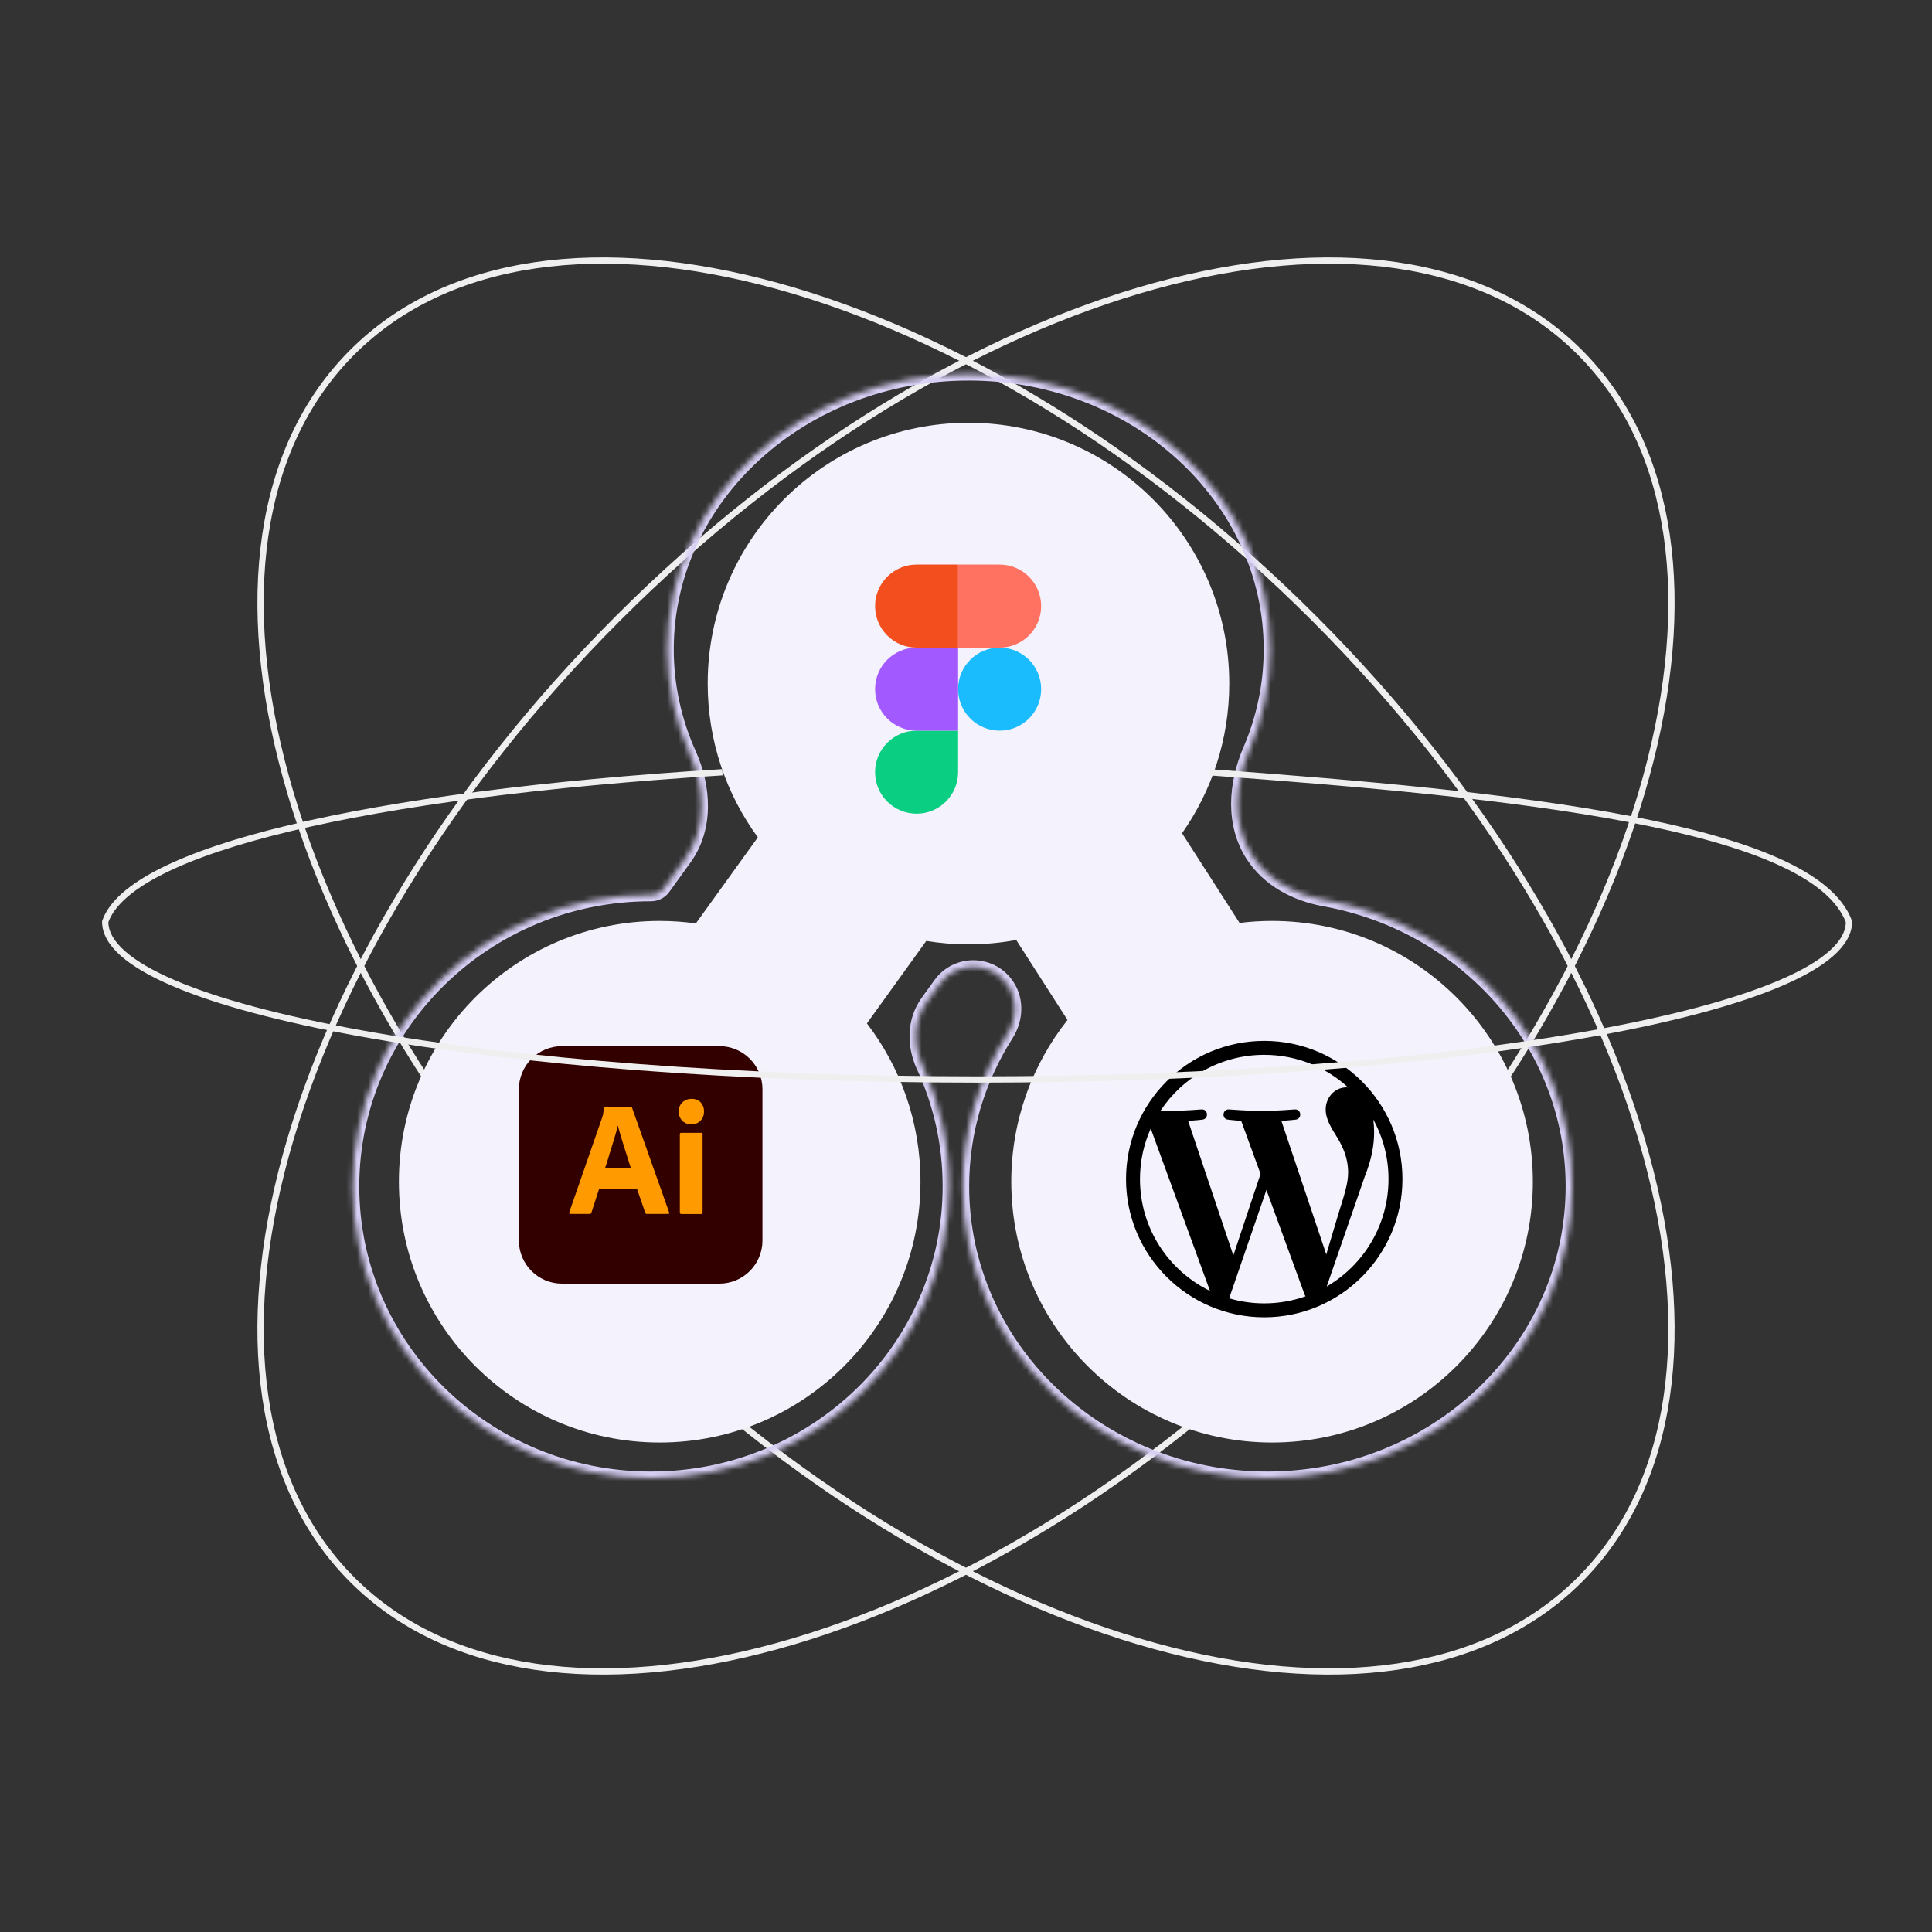
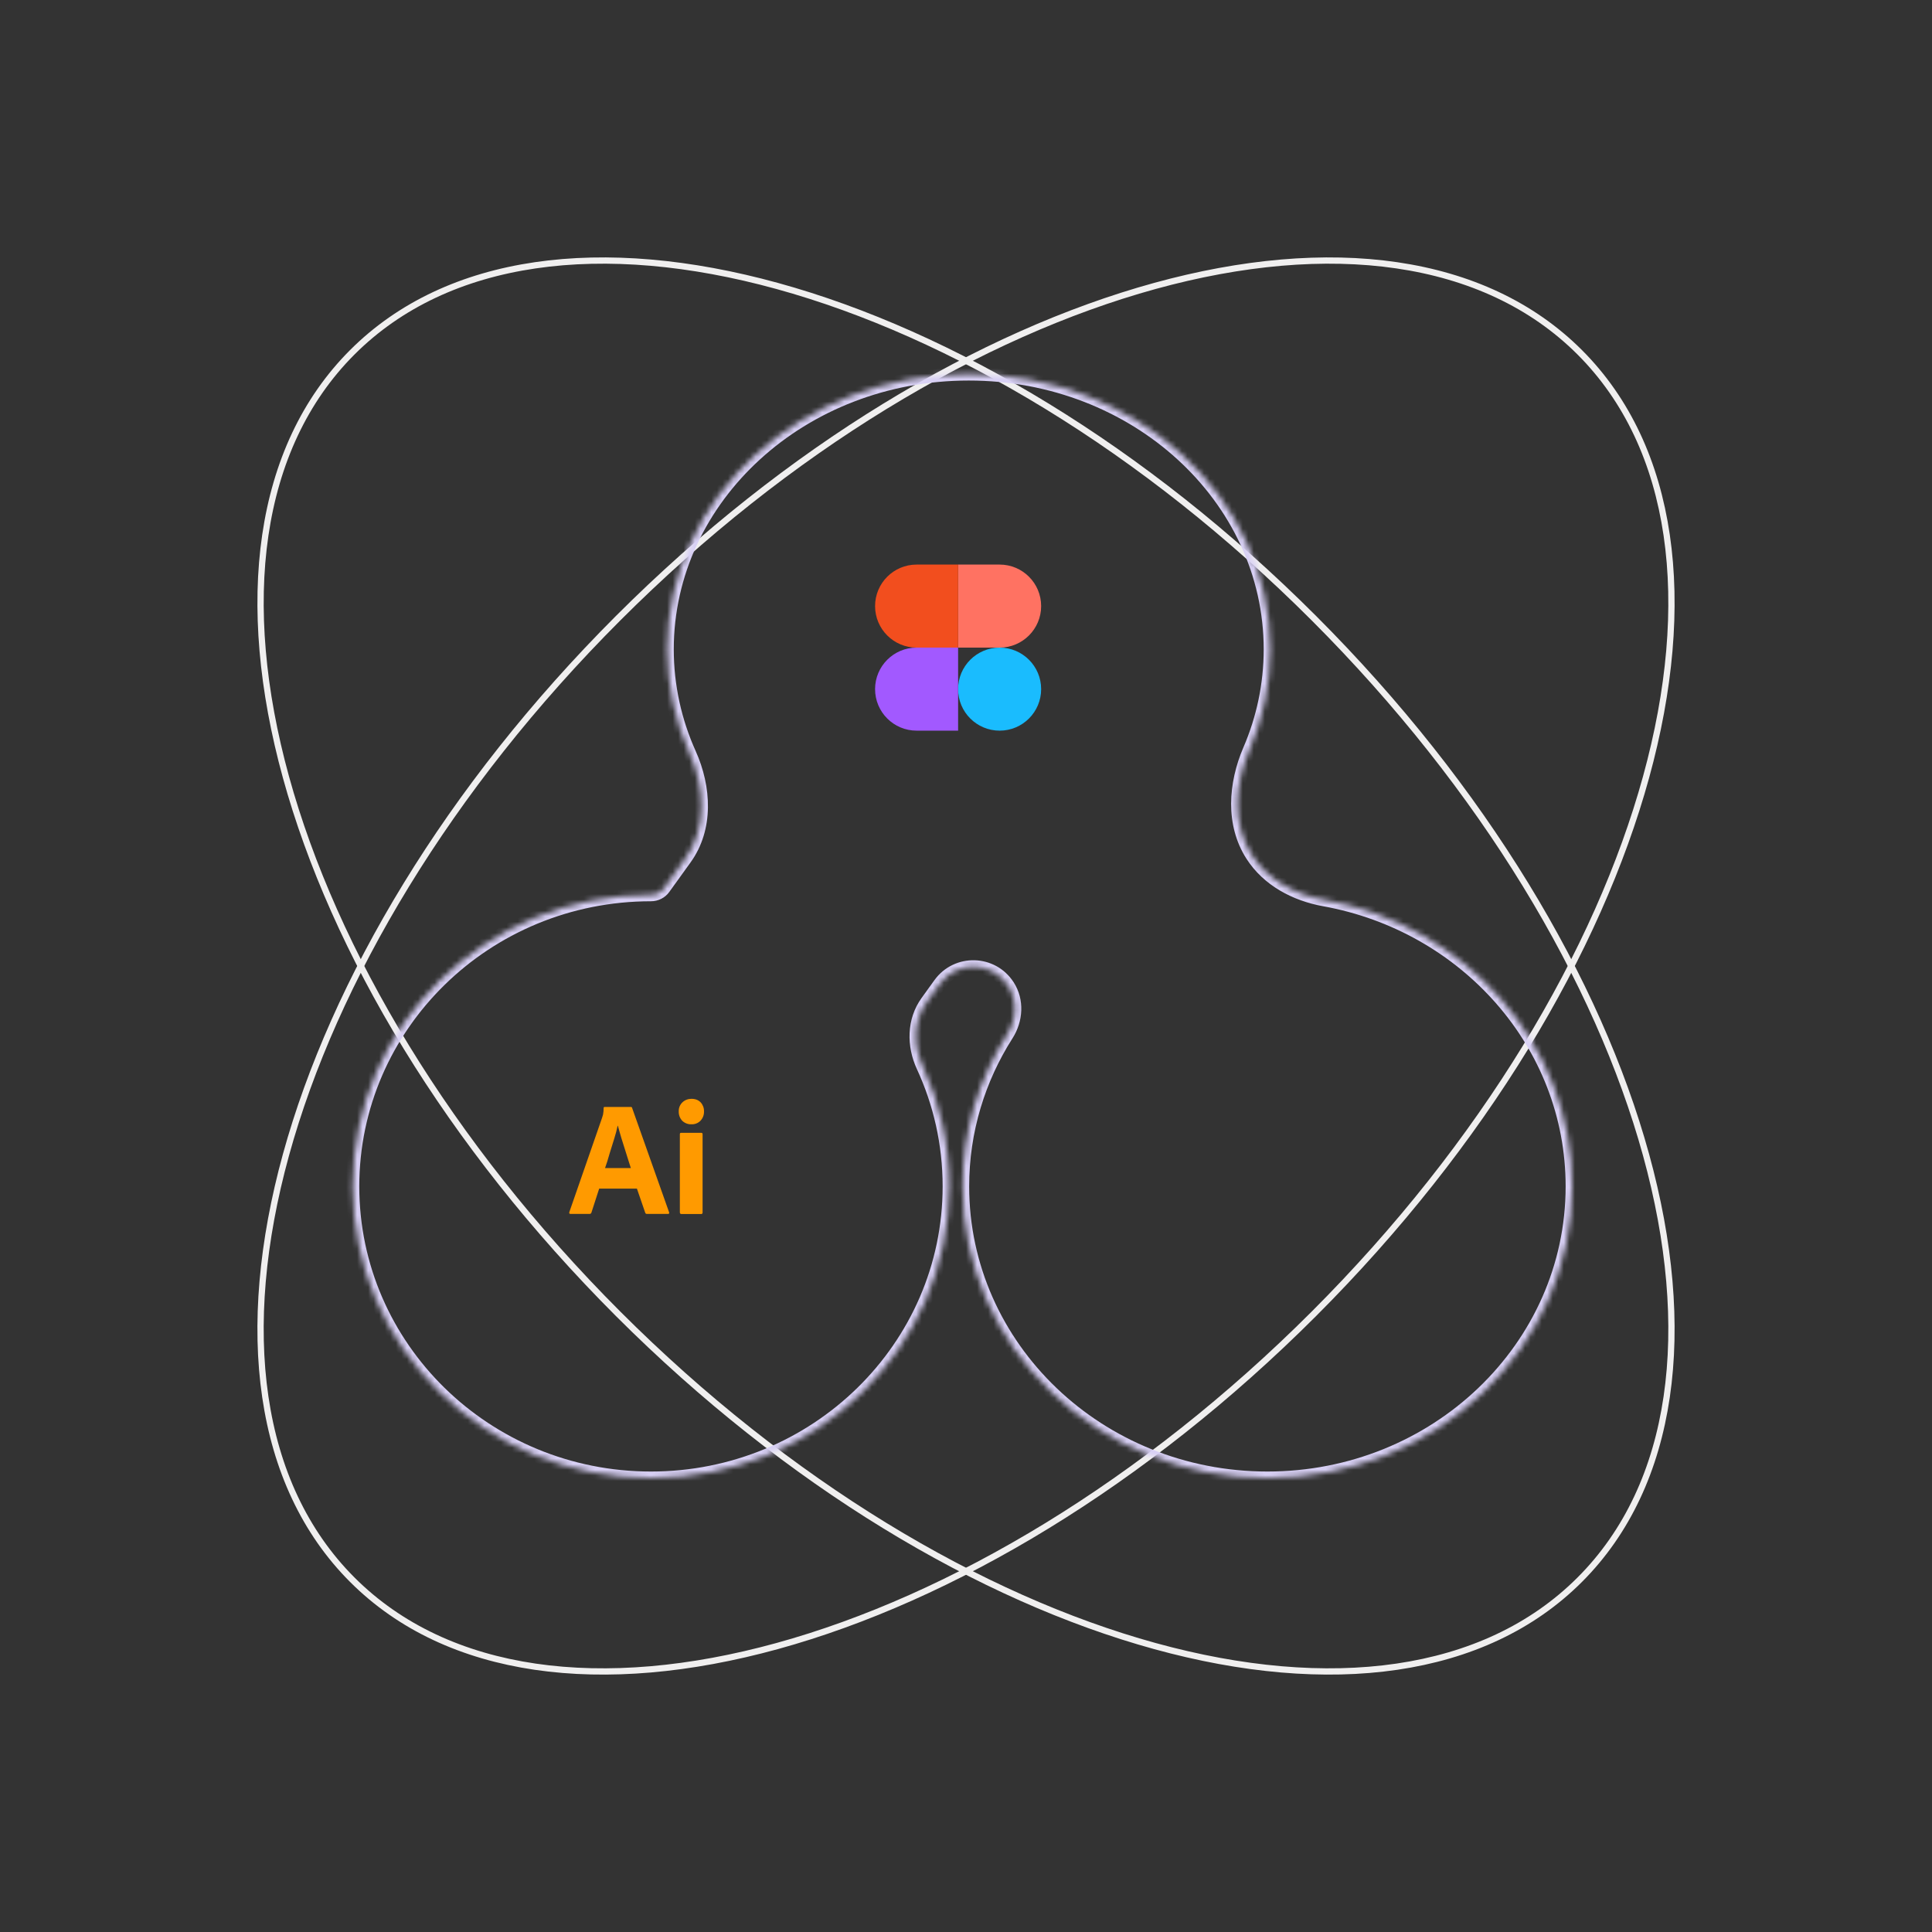
<svg xmlns="http://www.w3.org/2000/svg" width="349" height="349" viewBox="0 0 349 349" fill="none">
  <rect x="0" y="0" width="349" height="349" fill="#333333" stroke="none" />
  <path d="M285.366 285.365C302.622 268.11 306.013 240.098 297.347 208.612C288.687 177.144 268.007 142.333 237.339 111.665C206.67 80.996 171.859 60.317 140.392 51.656C108.906 42.99 80.894 46.382 63.638 63.637C46.383 80.893 42.992 108.904 51.657 140.39C60.318 171.858 80.998 206.669 111.666 237.337C142.335 268.005 177.146 288.685 208.613 297.346C240.099 306.012 268.11 302.621 285.366 285.365Z" stroke="#F0EFEF" stroke-width="1.132" />
  <path d="M63.638 285.365C46.382 268.11 42.99 240.098 51.656 208.612C60.317 177.144 80.997 142.333 111.665 111.665C142.333 80.996 177.144 60.317 208.612 51.656C240.098 42.99 268.11 46.382 285.365 63.637C302.621 80.893 306.012 108.904 297.346 140.39C288.685 171.858 268.006 206.669 237.337 237.337C206.669 268.005 171.858 288.685 140.391 297.346C108.905 306.012 80.893 302.621 63.638 285.365Z" stroke="#F0EFEF" stroke-width="1.132" />
-   <path d="M174.948 76.373C148.93 76.373 127.839 97.465 127.839 123.482C127.839 133.87 131.204 143.471 136.899 151.26L125.699 166.812C123.564 166.516 121.384 166.359 119.167 166.359C93.149 166.359 72.058 187.451 72.058 213.469C72.058 239.487 93.149 260.578 119.167 260.578C145.185 260.578 166.276 239.487 166.276 213.469C166.276 202.711 162.668 192.798 156.599 184.867L167.325 169.975C169.807 170.378 172.353 170.592 174.948 170.592C177.894 170.592 180.775 170.319 183.571 169.802L192.837 184.247C186.477 192.278 182.679 202.429 182.679 213.469C182.679 239.487 203.77 260.578 229.788 260.578C255.806 260.578 276.897 239.487 276.897 213.469C276.897 187.451 255.806 166.359 229.788 166.359C227.801 166.359 225.842 166.483 223.92 166.722L213.528 150.52C218.901 142.867 222.057 133.543 222.057 123.482C222.057 97.465 200.966 76.373 174.948 76.373Z" fill="#F4F2FC" />
  <mask id="path-4-inside-1_473_84831" fill="white">
    <path d="M174.994 67.557C144.914 67.557 120.528 89.821 120.528 117.286C120.528 123.964 121.971 130.335 124.586 136.153C127.351 142.303 127.724 149.625 123.782 155.097L119.932 160.443C119.392 161.193 118.515 161.623 117.59 161.623C87.836 161.623 63.717 185.213 63.717 214.312C63.717 243.412 87.836 267.002 117.59 267.002C147.343 267.002 171.464 243.412 171.464 214.312C171.464 206.578 169.76 199.234 166.699 192.617C164.952 188.841 164.996 184.361 167.428 180.984L169.755 177.753C172.839 173.471 179.268 173.644 182.117 178.086C183.839 180.771 183.622 184.226 181.907 186.916C176.819 194.899 173.888 204.278 173.888 214.312C173.888 243.412 198.538 267.002 228.945 267.002C259.353 267.002 284.003 243.412 284.003 214.312C284.003 188.57 264.713 167.141 239.212 162.539C233.97 161.593 229.036 158.973 226.161 154.49C222.539 148.843 223.047 141.639 225.701 135.477C228.127 129.843 229.46 123.707 229.46 117.286C229.46 89.821 205.075 67.557 174.994 67.557Z" />
  </mask>
  <path d="M174.994 67.557V66.373V67.557ZM120.528 117.286H119.344H120.528ZM63.717 214.312H62.533H63.717ZM117.59 267.002V268.186H117.59L117.59 267.002ZM171.464 214.312H172.648H171.464ZM173.888 214.312H172.704H173.888ZM228.945 267.002V268.186V267.002ZM284.003 214.312H285.187H284.003ZM229.46 117.286H230.644H229.46ZM225.701 135.477L226.788 135.946L225.701 135.477ZM181.907 186.916L182.905 187.553L181.907 186.916ZM166.699 192.617L165.625 193.115L166.699 192.617ZM167.428 180.984L168.389 181.676L167.428 180.984ZM239.212 162.539L239.422 161.374L239.212 162.539ZM119.932 160.443L120.893 161.135L119.932 160.443ZM124.586 136.153L125.666 135.667L124.586 136.153ZM123.782 155.097L122.822 154.405L123.782 155.097ZM174.994 67.557V68.741C145.464 68.741 121.712 90.574 121.712 117.286H120.528H119.344C119.344 89.068 144.363 66.373 174.994 66.373V67.557ZM120.528 117.286H121.712C121.712 123.792 123.117 129.997 125.666 135.667L124.586 136.153L123.506 136.638C120.824 130.673 119.344 124.137 119.344 117.286H120.528ZM123.782 155.097L124.743 155.789L120.893 161.135L119.932 160.443L118.972 159.751L122.822 154.405L123.782 155.097ZM117.59 161.623L117.59 162.807C88.465 162.807 64.901 185.892 64.901 214.312H63.717H62.533C62.533 184.534 87.207 160.439 117.59 160.439L117.59 161.623ZM63.717 214.312H64.901C64.901 242.733 88.465 265.818 117.59 265.818L117.59 267.002L117.59 268.186C87.207 268.186 62.533 244.091 62.533 214.312H63.717ZM117.59 267.002V265.818C146.714 265.818 170.28 242.734 170.28 214.312H171.464H172.648C172.648 244.091 147.972 268.186 117.59 268.186V267.002ZM171.464 214.312H170.28C170.28 206.754 168.615 199.579 165.625 193.115L166.699 192.617L167.774 192.12C170.905 198.889 172.648 206.403 172.648 214.312H171.464ZM167.428 180.984L166.467 180.292L168.794 177.061L169.755 177.753L170.716 178.445L168.389 181.676L167.428 180.984ZM181.907 186.916L182.905 187.553C177.934 195.353 175.072 204.513 175.072 214.312H173.888H172.704C172.704 204.043 175.705 194.445 180.908 186.28L181.907 186.916ZM173.888 214.312H175.072C175.072 242.71 199.142 265.818 228.945 265.818V267.002V268.186C197.933 268.186 172.704 244.115 172.704 214.312H173.888ZM228.945 267.002V265.818C258.748 265.818 282.819 242.71 282.819 214.312H284.003H285.187C285.187 244.115 259.957 268.186 228.945 268.186V267.002ZM284.003 214.312H282.819C282.819 189.19 263.986 168.213 239.001 163.704L239.212 162.539L239.422 161.374C265.44 166.069 285.187 187.951 285.187 214.312H284.003ZM225.701 135.477L224.613 135.009C226.978 129.518 228.276 123.541 228.276 117.286H229.46H230.644C230.644 123.873 229.277 130.168 226.788 135.946L225.701 135.477ZM229.46 117.286H228.276C228.276 90.574 204.524 68.741 174.994 68.741V67.557V66.373C205.625 66.373 230.644 89.068 230.644 117.286H229.46ZM226.161 154.49L225.164 155.129C221.256 149.035 221.868 141.384 224.613 135.009L225.701 135.477L226.788 135.946C224.227 141.894 223.822 148.651 227.158 153.851L226.161 154.49ZM182.117 178.086L183.113 177.446C185.121 180.576 184.831 184.532 182.905 187.553L181.907 186.916L180.908 186.28C182.412 183.92 182.558 180.966 181.12 178.725L182.117 178.086ZM169.755 177.753L168.794 177.061C172.366 172.101 179.813 172.301 183.113 177.446L182.117 178.086L181.12 178.725C178.722 174.986 173.311 174.841 170.716 178.445L169.755 177.753ZM166.699 192.617L165.625 193.115C163.736 189.032 163.737 184.083 166.467 180.292L167.428 180.984L168.389 181.676C166.255 184.638 166.168 188.649 167.774 192.12L166.699 192.617ZM239.212 162.539L239.001 163.704C233.534 162.717 228.264 159.963 225.164 155.129L226.161 154.49L227.158 153.851C229.808 157.983 234.407 160.469 239.422 161.374L239.212 162.539ZM119.932 160.443L120.893 161.135C120.12 162.208 118.878 162.807 117.59 162.807V161.623V160.439C118.151 160.439 118.663 160.179 118.972 159.751L119.932 160.443ZM124.586 136.153L125.666 135.667C128.537 142.053 129.015 149.858 124.743 155.789L123.782 155.097L122.822 154.405C126.432 149.391 126.166 142.554 123.506 136.638L124.586 136.153Z" fill="#D8D0F5" mask="url(#path-4-inside-1_473_84831)" />
  <g clip-path="url(#clip0_473_84831)">
    <path d="M173.075 124.486C173.075 120.344 176.433 116.986 180.575 116.986C184.717 116.986 188.075 120.344 188.075 124.486C188.075 128.628 184.717 131.986 180.575 131.986C176.433 131.986 173.075 128.628 173.075 124.486Z" fill="#1ABCFE" />
-     <path d="M158.075 139.486C158.075 135.344 161.433 131.986 165.575 131.986H173.075V139.486C173.075 143.628 169.717 146.986 165.575 146.986C161.433 146.986 158.075 143.628 158.075 139.486Z" fill="#0ACF83" />
    <path d="M173.075 101.986V116.986H180.575C184.717 116.986 188.075 113.628 188.075 109.486C188.075 105.344 184.717 101.986 180.575 101.986H173.075Z" fill="#FF7262" />
    <path d="M158.075 109.486C158.075 113.628 161.433 116.986 165.575 116.986H173.075V101.986H165.575C161.433 101.986 158.075 105.344 158.075 109.486Z" fill="#F24E1E" />
    <path d="M158.075 124.486C158.075 128.628 161.433 131.986 165.575 131.986H173.075V116.986H165.575C161.433 116.986 158.075 120.344 158.075 124.486Z" fill="#A259FF" />
  </g>
  <g clip-path="url(#clip1_473_84831)">
    <path d="M228.376 188.025C214.607 188.025 203.407 199.225 203.407 212.992C203.407 226.761 214.608 237.961 228.375 237.961C242.142 237.961 253.342 226.761 253.342 212.992C253.342 199.226 242.142 188.025 228.376 188.025ZM205.927 212.992C205.927 209.739 206.625 206.648 207.87 203.857L218.579 233.196C211.091 229.557 205.927 221.878 205.927 212.992ZM228.376 235.442C226.172 235.442 224.045 235.119 222.034 234.528L228.769 214.956L235.67 233.86C235.715 233.972 235.77 234.074 235.83 234.17C233.497 234.99 230.99 235.442 228.376 235.442ZM231.469 202.468C232.82 202.397 234.039 202.254 234.039 202.254C235.248 202.111 235.106 200.334 233.895 200.405C233.895 200.405 230.259 200.689 227.911 200.689C225.706 200.689 221.998 200.405 221.998 200.405C220.788 200.334 220.647 202.183 221.857 202.254C221.857 202.254 223.002 202.397 224.211 202.468L227.708 212.051L222.795 226.784L214.622 202.468C215.975 202.398 217.191 202.254 217.191 202.254C218.4 202.112 218.258 200.334 217.047 200.406C217.047 200.406 213.413 200.691 211.065 200.691C210.643 200.691 210.146 200.68 209.62 200.664C213.633 194.569 220.533 190.545 228.376 190.545C234.221 190.545 239.541 192.779 243.534 196.438C243.437 196.433 243.344 196.42 243.243 196.42C241.039 196.42 239.474 198.341 239.474 200.404C239.474 202.253 240.54 203.819 241.678 205.669C242.533 207.164 243.529 209.085 243.529 211.86C243.529 213.782 242.791 216.011 241.82 219.117L239.581 226.599L231.469 202.468ZM239.661 232.397L246.517 212.572C247.8 209.37 248.225 206.81 248.225 204.531C248.225 203.706 248.171 202.938 248.073 202.223C249.827 205.421 250.825 209.09 250.824 212.993C250.823 221.275 246.334 228.506 239.661 232.397Z" fill="black" />
  </g>
  <g clip-path="url(#clip2_473_84831)">
-     <path d="M101.523 188.977H129.94C134.248 188.977 137.731 192.46 137.731 196.768V224.085C137.731 228.393 134.248 231.877 129.94 231.877H101.523C97.215 231.877 93.731 228.393 93.731 224.085V196.768C93.731 192.46 97.215 188.977 101.523 188.977Z" fill="#330000" />
    <path d="M115.055 214.717H108.235L106.842 219.026C106.805 219.191 106.658 219.301 106.493 219.282H103.047C102.845 219.282 102.79 219.172 102.845 218.952L108.748 201.957C108.803 201.774 108.858 201.572 108.932 201.352C109.005 200.967 109.042 200.564 109.042 200.161C109.023 200.069 109.097 199.977 109.188 199.959H113.937C114.083 199.959 114.157 200.014 114.175 200.106L120.867 218.989C120.922 219.191 120.867 219.282 120.683 219.282H116.852C116.723 219.301 116.595 219.209 116.558 219.081L115.055 214.717ZM109.298 210.996H113.955C113.845 210.611 113.698 210.152 113.533 209.676C113.368 209.181 113.203 208.649 113.038 208.099C112.855 207.531 112.69 206.981 112.507 206.412C112.323 205.844 112.158 205.312 112.012 204.781C111.865 204.267 111.737 203.791 111.608 203.351H111.572C111.407 204.139 111.205 204.927 110.948 205.716C110.673 206.596 110.398 207.512 110.105 208.429C109.848 209.364 109.573 210.226 109.298 210.996ZM124.863 203.094C124.258 203.112 123.672 202.874 123.232 202.452C122.81 201.994 122.59 201.389 122.608 200.766C122.59 200.142 122.828 199.556 123.268 199.134C123.708 198.712 124.295 198.492 124.9 198.492C125.615 198.492 126.165 198.712 126.568 199.134C126.972 199.574 127.192 200.161 127.173 200.766C127.192 201.389 126.972 201.994 126.532 202.452C126.11 202.892 125.487 203.131 124.863 203.094ZM122.81 219.007V204.891C122.81 204.707 122.883 204.634 123.048 204.634H126.678C126.843 204.634 126.917 204.726 126.917 204.891V219.007C126.917 219.209 126.843 219.301 126.678 219.301H123.085C122.902 219.301 122.81 219.191 122.81 219.007Z" fill="#FF9A00" />
  </g>
-   <path d="M218.503 139.502C273.003 143.502 327.503 149.002 334.003 166.502C334.003 182.242 263.488 195.002 176.503 195.002C89.518 195.002 19.003 182.242 19.003 166.502C23.503 153.502 66.003 143.502 130.503 139.502" stroke="#F0EFEF" stroke-width="1.132" />
  <defs>
    <clipPath id="clip0_473_84831">
      <rect width="30.006" height="45" fill="white" transform="translate(158.071 101.986)" />
    </clipPath>
    <clipPath id="clip1_473_84831">
-       <rect width="49.936" height="49.936" fill="white" transform="translate(203.407 188.029)" />
-     </clipPath>
+       </clipPath>
    <clipPath id="clip2_473_84831">
      <rect width="44" height="42.909" fill="white" transform="translate(93.731 188.973)" />
    </clipPath>
  </defs>
</svg>